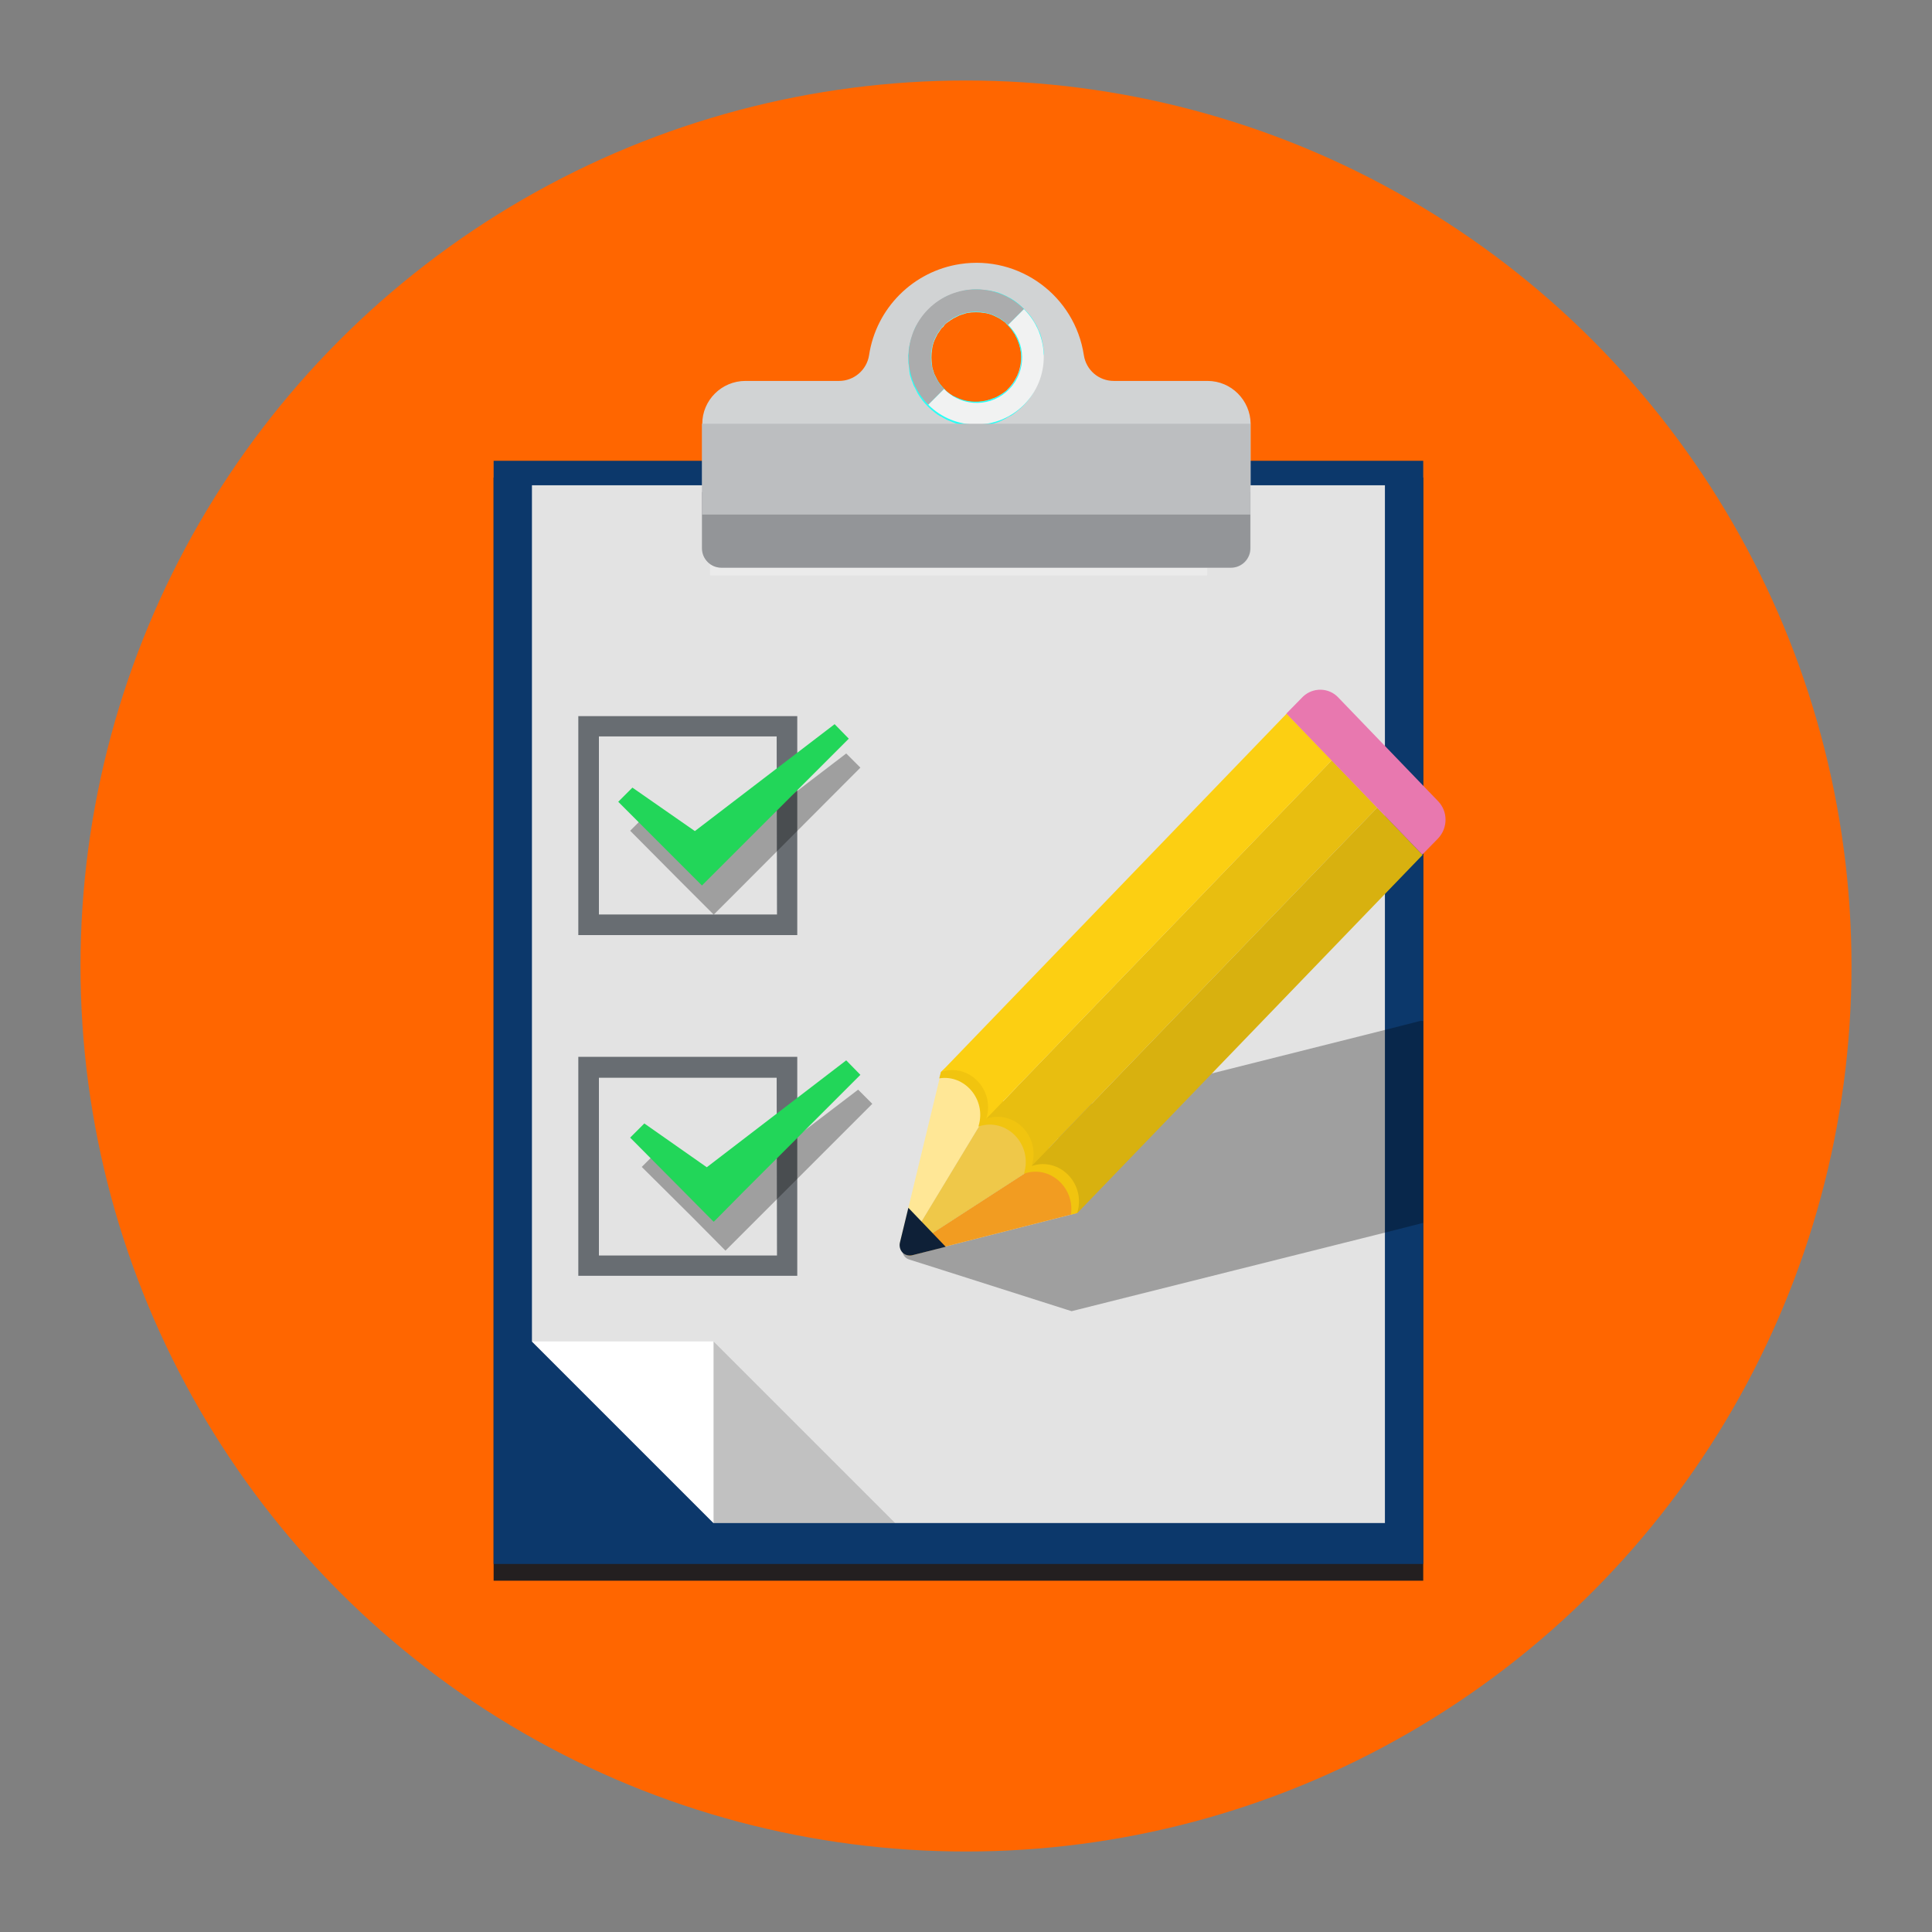
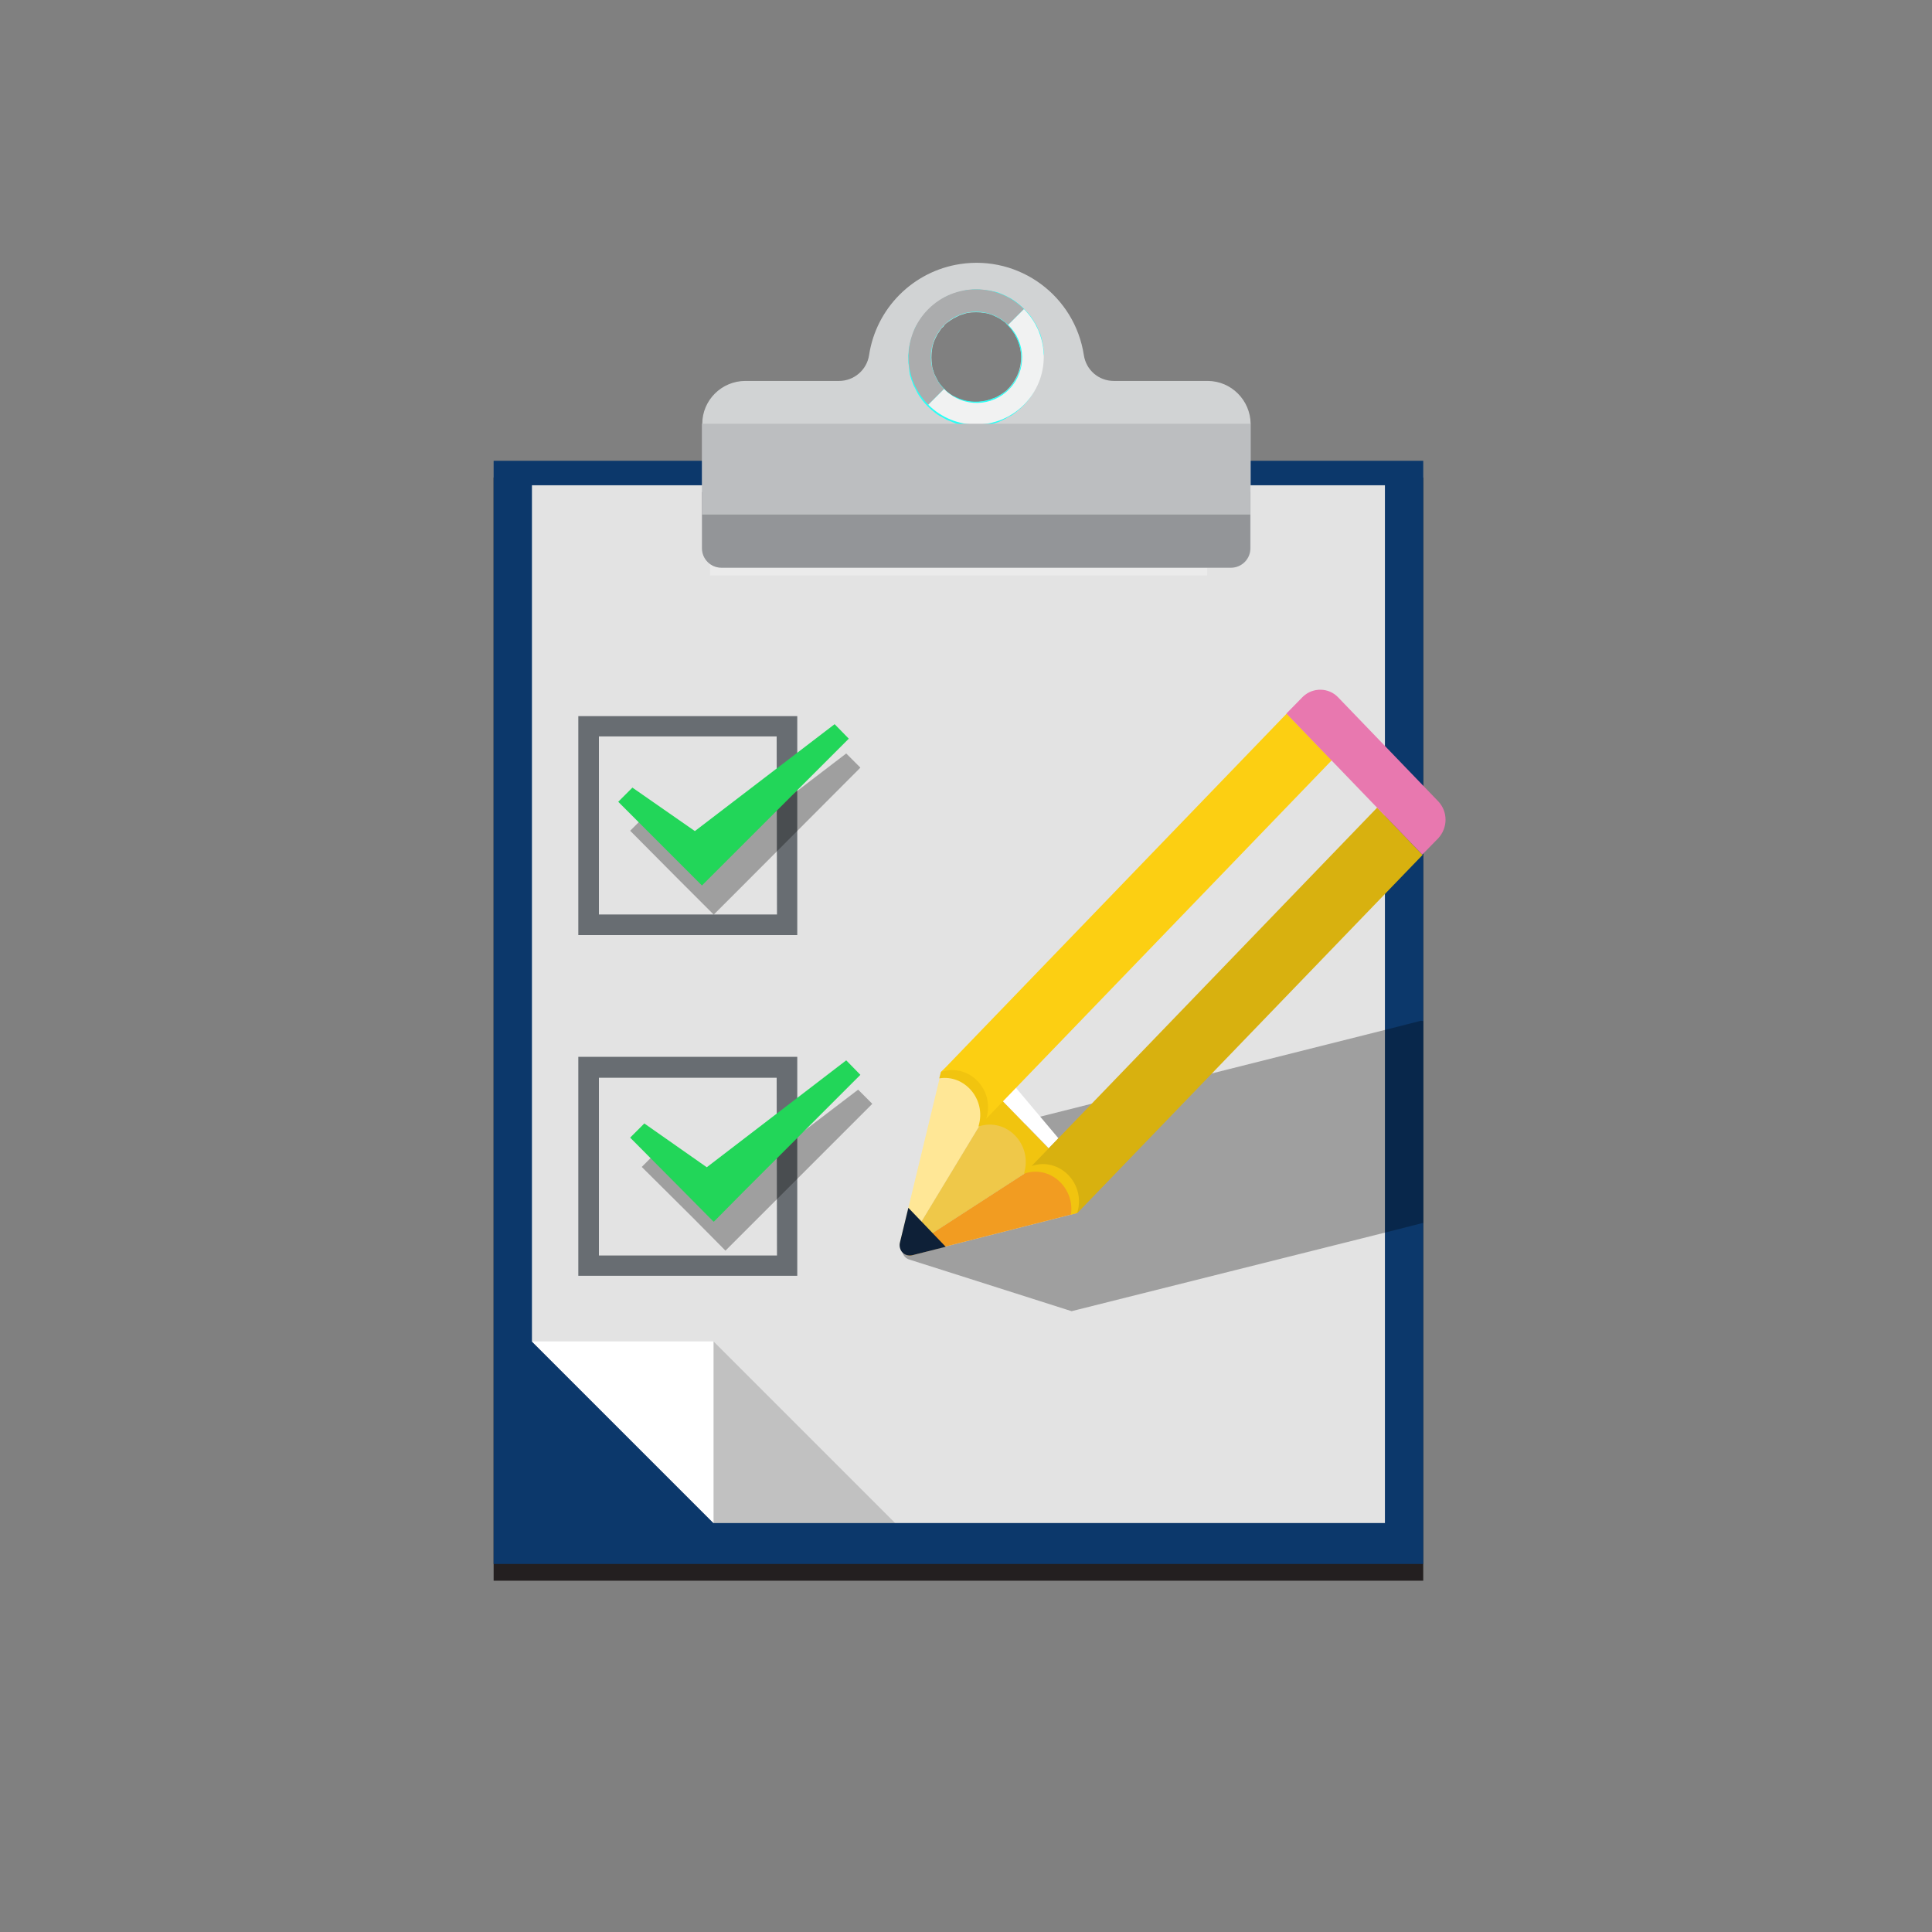
<svg xmlns="http://www.w3.org/2000/svg" id="Layer_1" viewBox="0 0 600 600">
  <rect x="0" y="0" width="600" height="600" fill="#808080" stroke="none" />
  <style>.st0{fill:#f60}.st1{fill:#231f20}.st2{fill:#0c386b}.st3{fill:#e3e3e3}.st4{fill:#fff}.st5{opacity:.15;enable-background:new}.st6{fill:#686d72}.st7{fill:#fff}.st7,.st8{opacity:.3;enable-background:new}.st9{fill:#22d659}.st10{fill:#ffe796}.st11{fill:#f1e2a6}.st12{fill:#f29c21}.st13{fill:#efc849}.st14{fill:#f1c40f}.st15{fill:#e8be10}.st16{fill:#d8b10f}.st17{fill:#fccf12}.st18{fill:#0e2037}.st19{fill:#e878af}.st20{fill:#d1d3d4}.st21{fill:#939598}.st22{fill:#29fff5}.st23{fill:#abacad}.st24{fill:#f1f2f2}.st25{fill:#bcbec0}</style>
  <title>Artboard 8</title>
-   <circle class="st0" cx="300" cy="300" r="275" />
  <path class="st1" d="M153.3 148.3H442V490.9H153.3z" />
  <path class="st2" d="M153.3 143.1H442V485.7H153.3z" />
  <path class="st3" d="M430.1 150.7L430.1 473 221.6 473 165.2 416.6 165.2 150.7z" />
  <path class="st4" d="M165.2 416.6L221.6 473 221.6 416.6z" />
  <path class="st5" d="M221.6 416.6L278 473 221.6 473z" />
  <path class="st6" d="M179.6 222.4v68h68v-68h-68zm61.7 61.6H186v-55.3h55.2l.1 55.3zm-61.7 44.2v68h68v-68h-68zm61.7 61.7H186v-55.2h55.2l.1 55.2z" />
  <path class="st7" d="M220.5 166.5H374.9V178.7H220.5z" />
  <path class="st8" d="M267.2 238.4L262.8 234 219.5 267.1 200.1 253.6 195.7 258 211.4 273.8 221.6 284 221.7 284 221.7 284 230.7 275 230.7 275z" />
  <path class="st9" d="M263.6 229.4L259.2 224.9 215.8 258.1 196.4 244.6 192 249 207.8 264.8 218 275 218 275 218 275 227.1 265.9 227.1 265.9z" />
  <path class="st8" d="M270.9 342.8L266.5 338.4 223.1 371.5 203.7 358 199.3 362.4 215.1 378.1 225.3 388.4 225.3 388.4 225.3 388.4 234.3 379.4 234.3 379.4z" />
  <path class="st9" d="M267.2 333.8L262.8 329.3 219.5 362.5 200.1 348.9 195.7 353.3 211.4 369.1 221.6 379.4 221.7 379.3 221.7 379.4 230.7 370.3 230.7 370.3z" />
  <path class="st8" d="M442 317.1v62.7l-.5.1-11.4 2.9c-32.4 8.1-64.9 16.3-97.3 24.4l-1.9-.6-38.3-12.2-10.1-3.2c-1.1-.3-2-1.2-2.2-2.3v-.1c-.2-1.1.2-2.2.9-3l1.2-1.2 1-.9 3.5-3.5 2.1-2.1 26-25.6 2.4-2.4.9-.9.1-.1.1-.1 1.5-1.4 3-.8 15.5-3.9 37.3-9.4 54.1-13.6 11.4-2.9.7.1z" />
  <path class="st10" d="M304 349.9l-23.6 39c-.8-.8-1.1-2-.9-3v-.1l2.6-10.7 9.7-40.2.5-2 6.2-4.2 12.9 13.2-7.4 8z" />
  <path class="st11" d="M334.5 376.7l-1.9.5-38.9 9.9-10.8 2.8c-.9.1-1.8-.3-2.4-.9l-.1-.1 37.7-24.4 7.6-7.9 13.6 14.1-4.8 6z" />
  <path class="st12" d="M334.5 376.7l-1.9.5-38.9 9.9-10.8 2.8c-.9.1-1.8-.3-2.4-.9l-.1-.1 37.7-24.4 7.6-7.9 13.6 14.1-4.8 6z" />
  <path class="st13" d="M325.7 356.6L318.1 364.5 280.4 388.9 304 349.9 311.4 341.9 318.7 349.4z" />
  <path class="st4" d="M328.7 353.5L325.7 356.6 318.7 349.4 311.4 341.9 315.4 337.7z" />
  <path class="st14" d="M339.2 370.7l-4.7 6-1.9.5c1.2-8.3-6.5-15.5-14.6-12.7 2.8-9-5.3-17.5-14-14.7l-.1.1v-.1h-.1l.1-.1c2.5-8.3-4.4-16.1-12.2-14.8l.5-2 5.7-4.7 41.3 42.5z" />
-   <path class="st15" d="M306.3 347.4c8.7-2.9 17 5.6 14.1 14.7l107.3-111.3-14.1-14.7-107.3 111.3z" />
  <path class="st16" d="M320.4 362.1c8.7-2.9 17 5.6 14.1 14.7l107.3-111.3-14.1-14.7-107.3 111.3z" />
  <path class="st17" d="M292.3 332.9c8.6-2.9 16.8 5.6 14 14.5l107.3-111.3-14-14.5-107.3 111.3z" />
  <path class="st18" d="M293.7 387.2l-10.3 2.6c-1.1.3-2.3 0-3.1-.8-.8-.8-1.1-2.1-.8-3.2l2.6-10.7 11.6 12.1z" />
  <path class="st19" d="M441.7 265.4l4.9-5c3.1-3.3 3.1-8.4 0-11.6l-31-32.2c-2.9-3.1-7.8-3.2-10.9-.3l-.3.3-4.9 5 42.2 43.8z" />
  <path class="st20" d="M375 118.3h-29.1c-4.7 0-8.6-3.4-9.3-8-2.8-18.4-20-31.1-38.4-28.3-14.6 2.2-26.1 13.7-28.3 28.3-.7 4.6-4.7 8-9.3 8h-29.1c-7.4 0-13.4 6-13.4 13.3v38.7c0 3.3 2.7 6 6 6h158.3c3.3 0 6-2.7 6-6v-38.7c-.1-7.3-6-13.3-13.4-13.3zm-83.1 1c0-.1 0-.1 0 0-.4-.5-.6-.9-.8-1.3l-.3-.6-.6-1.2c-.1-.2-.2-.4-.2-.6s-.1-.4-.2-.6-.1-.4-.2-.7c-.1-.2-.1-.4-.1-.6-.3-1.8-.3-3.6 0-5.4 0-.2.1-.4.1-.6.2-.9.5-1.8.9-2.6l.3-.6.3-.6c.1-.2.2-.4.4-.6s.2-.4.4-.6l.4-.6c.1-.1.2-.3.4-.4s.4-.4.6-.7.4-.4.6-.6l.4-.3.6-.4c.2-.2.4-.3.6-.4.2-.1.4-.3.6-.4l.6-.3.6-.3.6-.3c.2-.1.4-.2.6-.2.2-.1.4-.2.6-.2l.6-.2c.2-.1.4-.1.7-.2 1.8-.3 3.6-.3 5.4 0 .2 0 .4.1.6.1.9.2 1.8.5 2.6.9l.6.3.6.3c.4.2.8.5 1.2.8l.6.4c.2.2.4.3.5.5s.4.3.5.5c.6.6 1.2 1.3 1.7 2.1.1.2.2.4.4.6s.2.4.3.6c.3.5.6 1.1.8 1.7 1.1 2.9 1.2 6 .3 9-.1.2-.1.4-.2.6s-.1.3-.2.5-.1.2-.1.3-.2.4-.3.6c-.5 1-1.1 2-1.8 2.8-.3.4-.6.7-.9 1-.3.4-.7.7-1.1 1l-.6.4c-.2.2-.4.3-.6.4s-.5.3-.7.4l-.5.3-.5.2c-.2.1-.3.2-.5.2-3 1.3-6.4 1.5-9.6.6-.2-.1-.4-.1-.6-.2l-.6-.2-.4-.2c-.2-.1-.3-.1-.5-.2l-.4-.2-.5-.2c-.7-.4-1.3-.8-1.9-1.3-.2-.2-.4-.3-.5-.5l-.5-.5c-.2-.4-.7-1-1.1-1.5z" />
  <path class="st21" d="M218 152.8v17.5c0 3.3 2.7 6 6 6h158.3c3.3 0 6-2.7 6-6v-17.5H218z" />
  <path class="st22" d="M324.2 109.8c-.1-1.7-.4-3.4-.8-5l-.3-.9v-.1c-.1-.3-.2-.6-.4-.9s-.2-.5-.3-.7-.2-.4-.3-.7-.2-.5-.4-.7-.2-.5-.4-.7-.3-.5-.4-.7c-.8-1.3-1.8-2.4-2.8-3.4-1.2-1.2-2.5-2.3-4-3.2-.3-.2-.5-.3-.8-.4-.6-.4-1.3-.7-2-1l-.7-.3c-.4-.2-.8-.3-1.2-.4s-.6-.2-.9-.2c-.5-.1-1.1-.3-1.6-.3l-.7-.1-1-.1c-.7-.1-1.3-.1-2-.1h-1l-.9.1c-.3 0-.7 0-1 .1-.3 0-.6.1-1 .2l-.8.2-.8.2-.6.2c-.5.2-.9.3-1.4.5l-.6.2c-.4.2-.8.3-1.2.5s-.5.2-.7.4-.6.3-.8.5c-2.9 1.8-5.4 4.2-7.2 7.2-.2.3-.3.6-.5.8s-.3.5-.4.7-.4.8-.5 1.2c-.1.2-.2.4-.2.6-.2.5-.3.9-.5 1.4-.1.2-.1.4-.2.6s-.1.5-.2.8-.1.5-.2.8c-.1.3-.1.6-.2 1s-.1.7-.1 1 0 .6-.1 1 0 .7 0 1.1v1.1c0 .4 0 .6.1 1s.1.7.1 1 .1.6.1.8v.2c0 .1.1.4.1.7s.1.5.2.8.1.4.2.6c.1.5.3.9.5 1.4.1.2.1.4.2.6s.2.6.4.8l.3.6.3.6c.1.3.3.5.4.8.9 1.5 1.9 2.8 3.1 4 .7.7 1.5 1.4 2.3 2 .3.2.5.4.8.6l.8.5h.1c.6.3 1.2.7 1.8 1 .3.1.6.3.9.4h.1l.9.4c.3.1.5.2.8.3l.2.1c.2.1.4.1.6.2.2.1.5.1.8.2l.8.2.7.1h.2c.3.1.7.1 1 .1.3 0 .6 0 .9.1h1c.7 0 1.4 0 2-.1l1-.1h.2l.5-.1c.5-.1 1.1-.2 1.6-.4l.9-.3 1-.3.9-.4.2-.1.8-.4c.3-.1.6-.3.9-.5l.9-.5h.1l.8-.5c.3-.2.5-.4.8-.6.8-.6 1.6-1.3 2.3-2 1.1-1.1 2-2.2 2.8-3.5.2-.2.3-.5.4-.7.2-.4.5-.8.6-1.2l.3-.6v-.1c.1-.3.3-.6.4-.9s.2-.6.4-.9v-.1l.3-.9c.5-1.6.8-3.2.8-4.9v-.1-1c0-.3.5-1 .5-1.4zm-7.5 5c-.1.2-.1.4-.2.6s-.1.3-.2.5-.1.2-.1.3-.2.4-.3.6c-.5 1-1.1 2-1.8 2.9-.3.4-.6.7-.9 1-.3.4-.7.7-1.1 1l-.6.4c-.2.2-.4.3-.6.4s-.5.3-.7.4l-.5.3-.5.2c-.2.1-.3.2-.5.2-3 1.3-6.4 1.5-9.6.6-.2-.1-.4-.1-.6-.2l-.6-.2-.4-.2c-.2-.1-.3-.1-.5-.2l-.4-.2-.5-.2c-.7-.4-1.3-.8-1.9-1.3-.2-.2-.4-.3-.5-.5l-.5-.5c-.5-.5-.9-1-1.3-1.5 0 0 0-.1-.1-.1-.3-.4-.5-.8-.8-1.2l-.3-.6-.6-1.2c-.1-.2-.2-.4-.2-.6s-.1-.4-.2-.6-.1-.4-.2-.7c-.1-.2-.1-.4-.1-.6-.3-1.8-.3-3.6 0-5.4 0-.2.1-.4.1-.6.2-.9.5-1.8.9-2.6l.3-.6.3-.6c.1-.2.2-.4.4-.6s.2-.4.4-.6l.4-.6c.1-.1.2-.3.4-.4s.4-.4.6-.7.4-.4.6-.6l.4-.3.6-.4c.2-.2.4-.3.6-.4.2-.1.4-.3.6-.4l.6-.3.6-.3.6-.3c.2-.1.4-.2.6-.2.2-.1.4-.2.6-.2l.6-.2c.2-.1.4-.1.7-.2 1.8-.3 3.6-.3 5.4 0 .2 0 .4.1.6.1.9.2 1.8.5 2.6.9l.6.3.6.3c.4.2.8.5 1.2.8l.6.4c.2.2.4.3.5.5s.4.3.5.5c.6.6 1.2 1.3 1.7 2.1.1.2.2.4.4.6s.2.4.3.6c.3.5.6 1.1.8 1.7 1.2 2.9 1.4 6 .6 8.9z" />
  <path class="st23" d="M293.2 100.9c5.5-5.5 14.4-5.5 19.9 0L318 96c-8.2-8.2-21.5-8.2-29.7 0s-8.2 21.5 0 29.7l4.9-4.9c-5.5-5.5-5.5-14.4 0-19.9z" />
  <path class="st24" d="M318 96l-4.9 4.9c5.6 5.4 5.8 14.3.4 19.9-5.4 5.6-14.3 5.8-19.9.4l-.4-.4-4.9 4.9c8.2 8.2 21.5 8.2 29.7 0s8.2-21.5 0-29.7z" />
  <path class="st25" d="M218 131.6H388.3V159.8H218z" />
</svg>